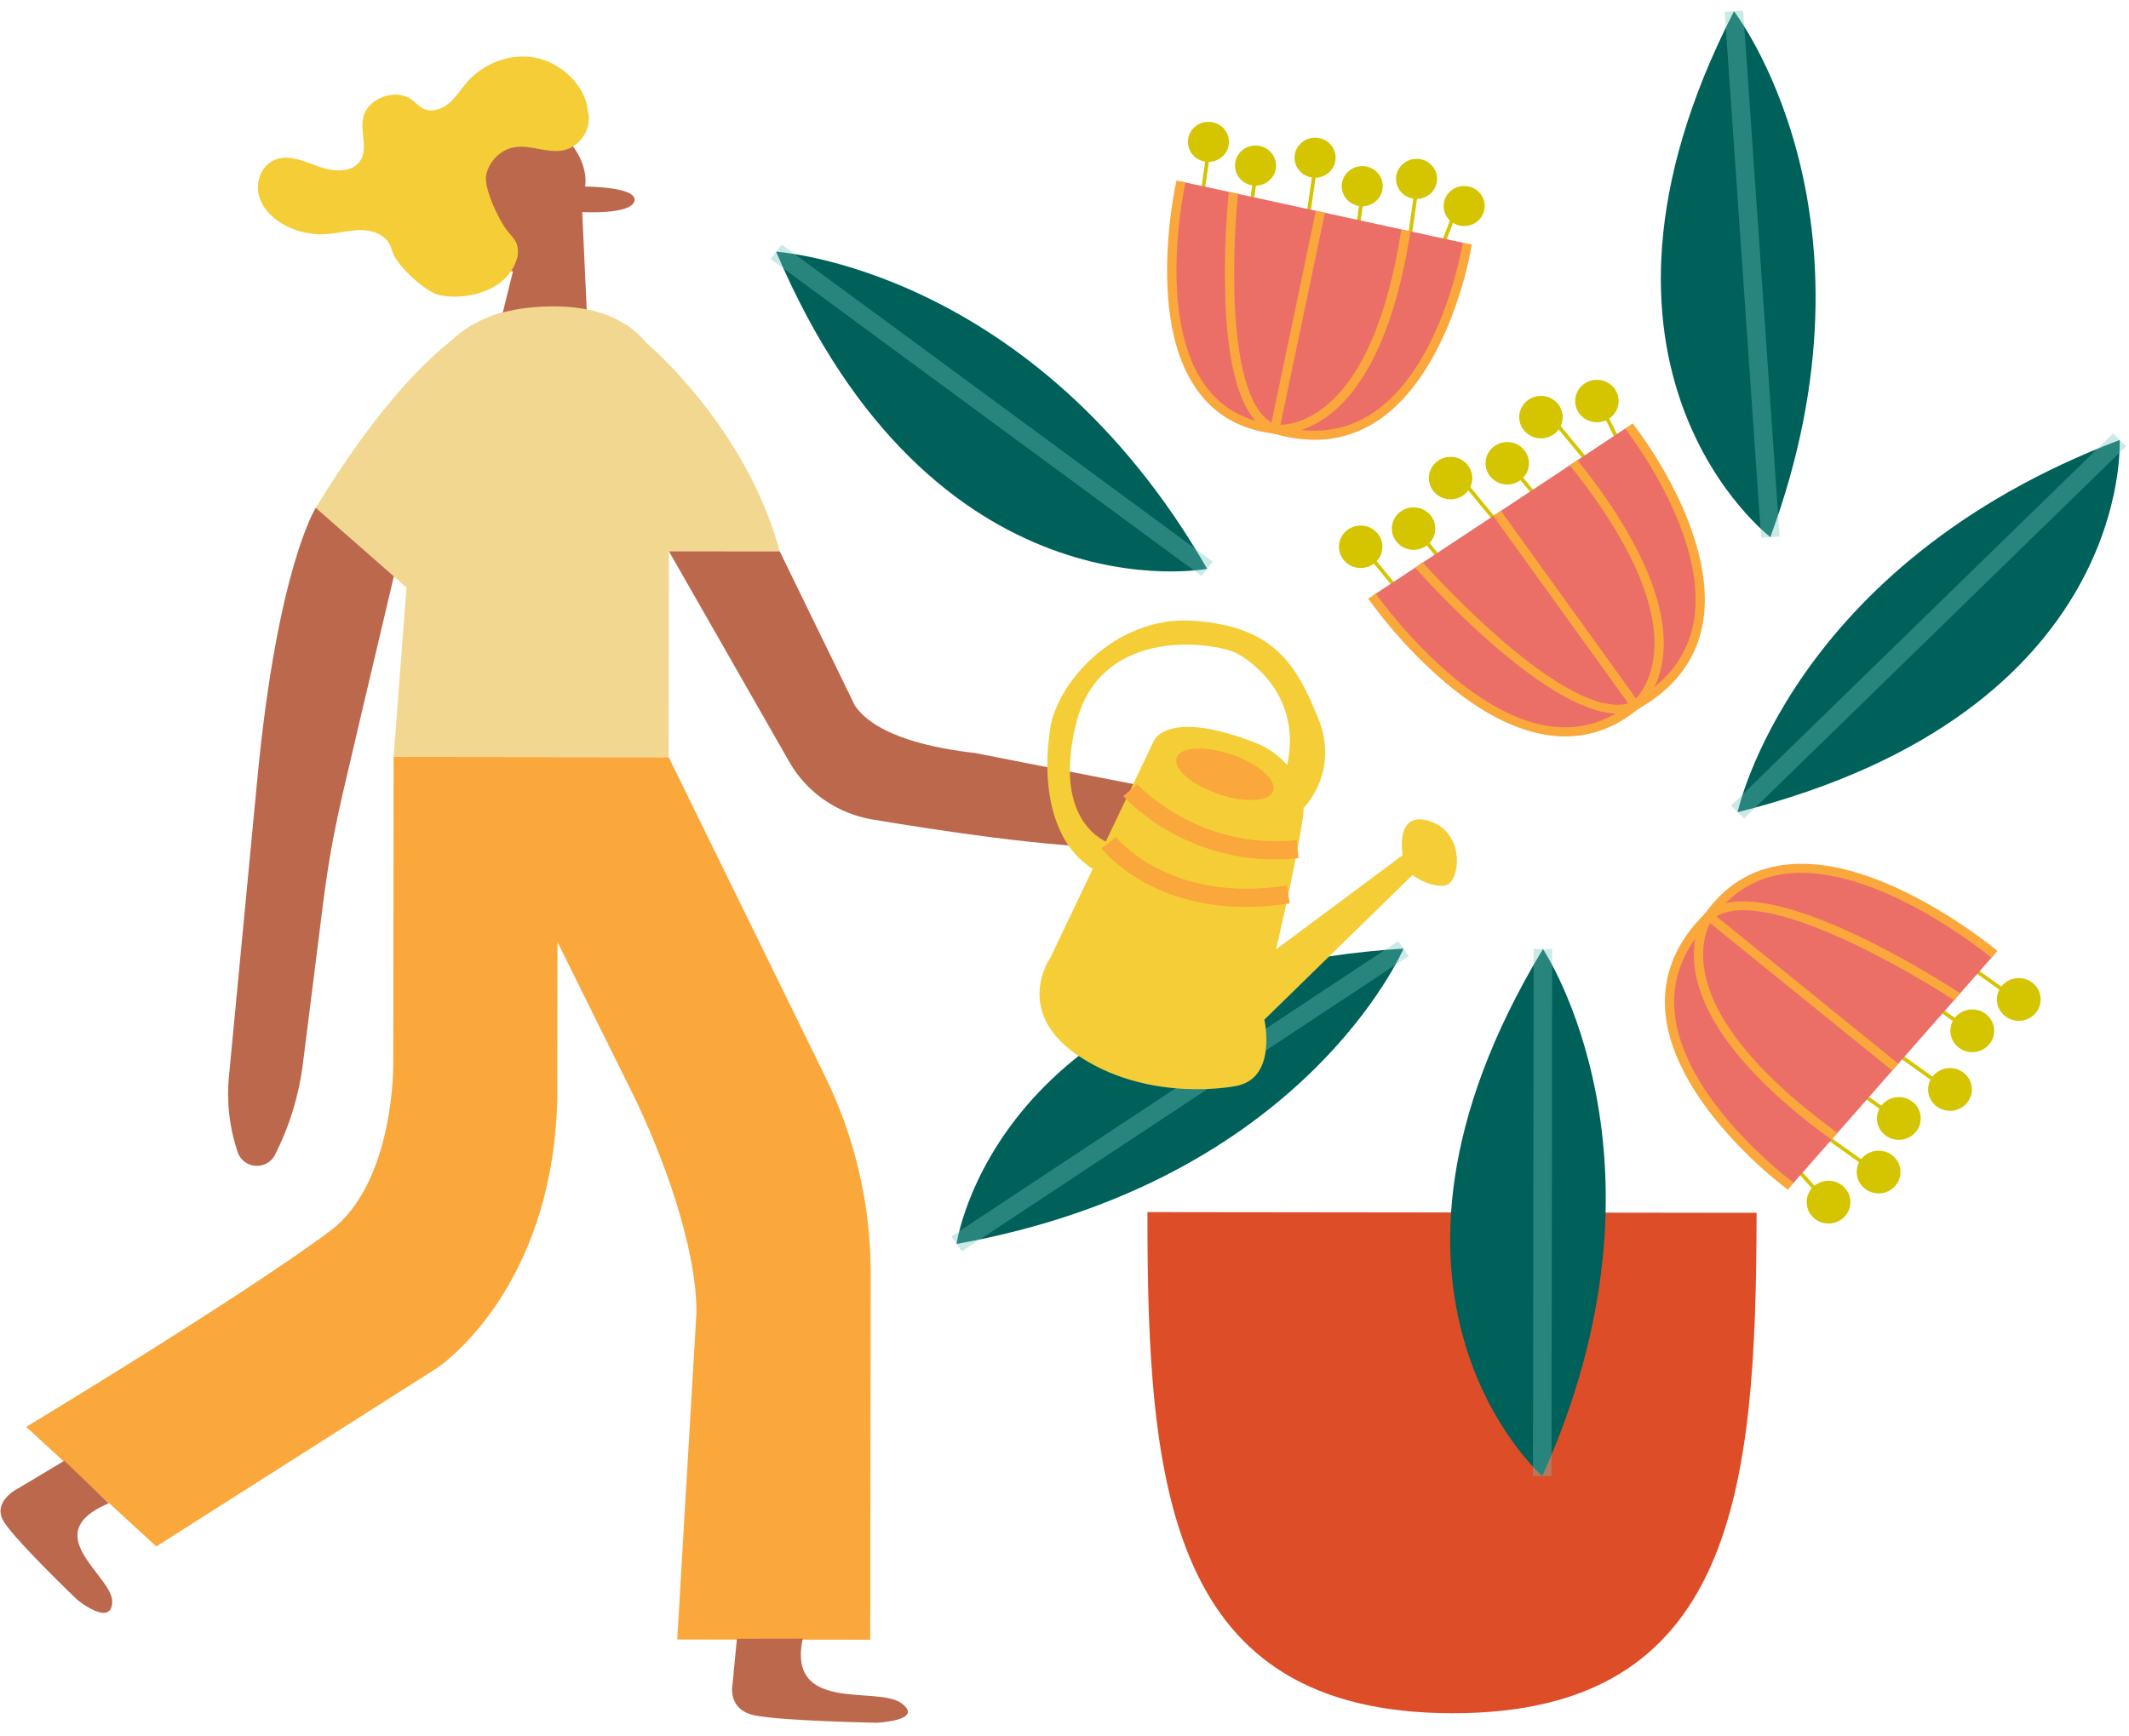
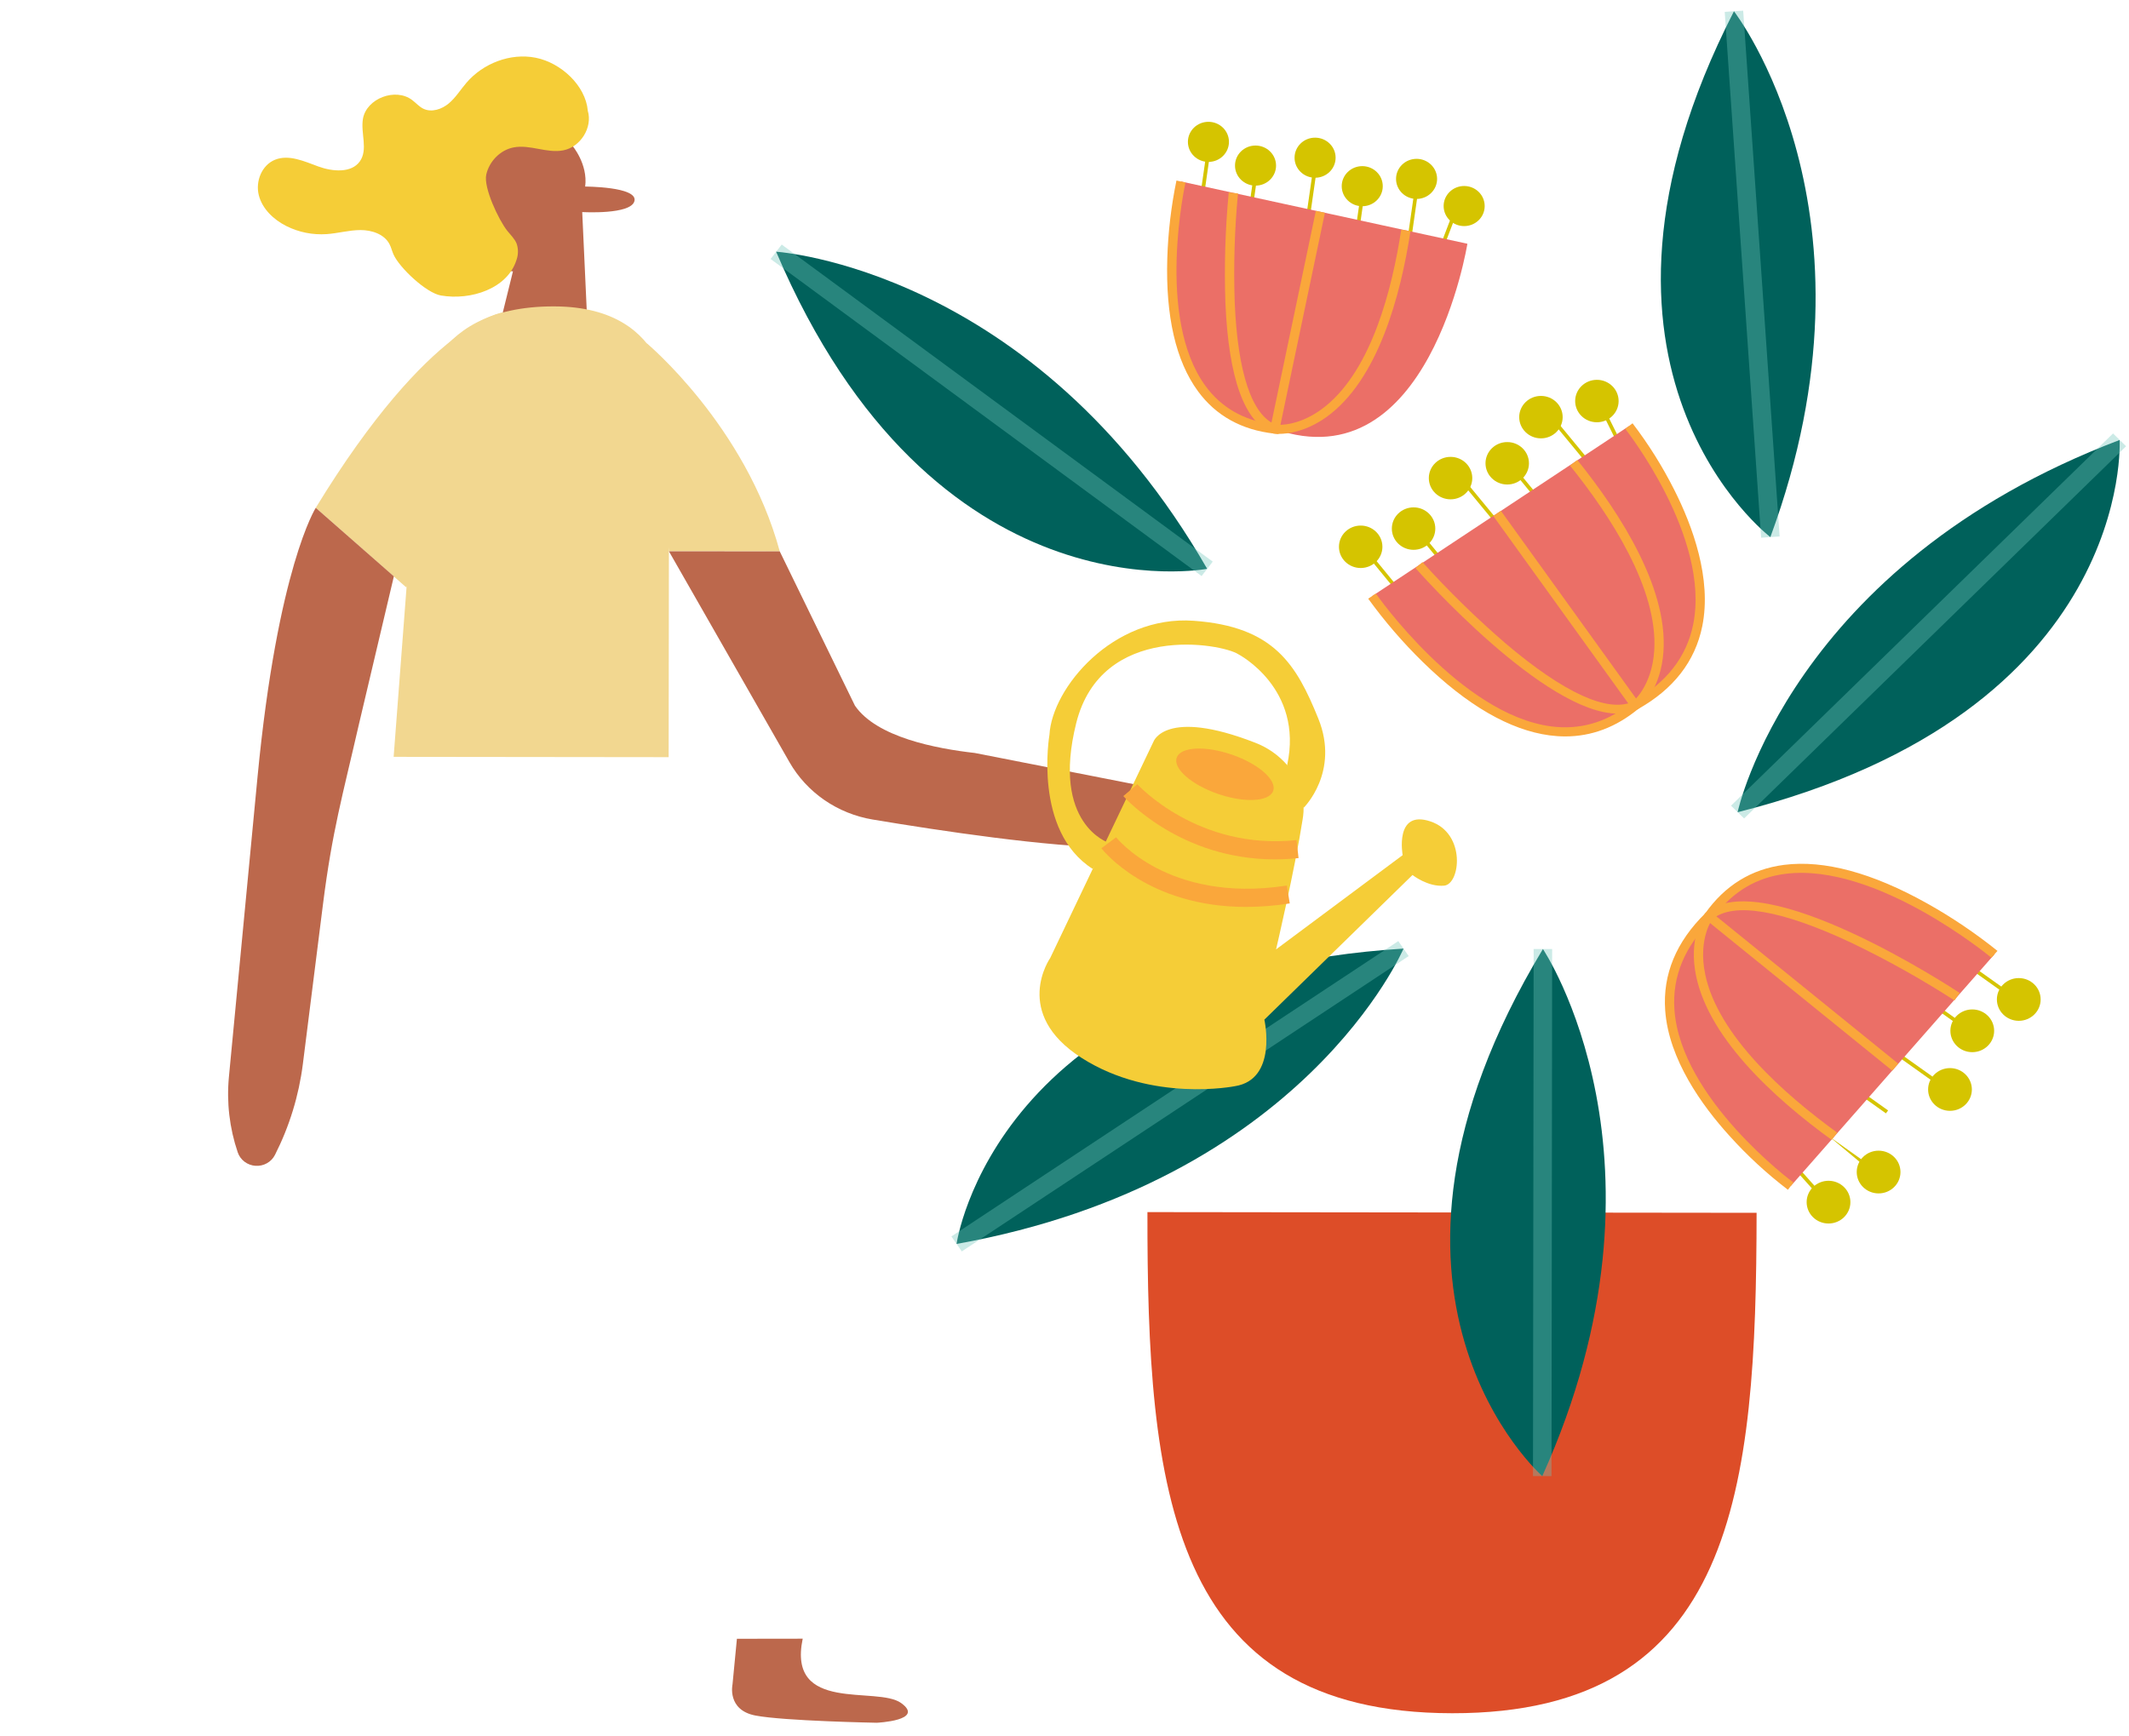
<svg xmlns="http://www.w3.org/2000/svg" fill="none" viewBox="0 0 114 93" height="93" width="114">
  <path fill="#D5C400" d="M108.096 54.674C108.743 54.675 109.268 54.163 109.269 53.531C109.27 52.899 108.746 52.386 108.099 52.385C107.452 52.384 106.927 52.896 106.926 53.528C106.926 54.16 107.449 54.673 108.096 54.674Z" />
  <path fill="#D5C400" d="M105.457 51.627L105.34 51.783L107.408 53.255L107.525 53.099L105.457 51.627Z" />
  <path fill="#D5C400" d="M105.606 56.353C106.253 56.354 106.778 55.842 106.779 55.21C106.78 54.578 106.256 54.065 105.609 54.064C104.962 54.064 104.437 54.575 104.436 55.207C104.435 55.839 104.959 56.352 105.606 56.353Z" />
  <path fill="#D5C400" d="M102.964 53.303L102.848 53.46L104.916 54.932L105.033 54.775L102.964 53.303Z" />
  <path fill="#D5C400" d="M104.413 59.495C105.06 59.496 105.585 58.984 105.586 58.352C105.586 57.72 105.062 57.207 104.416 57.206C103.769 57.206 103.244 57.717 103.243 58.349C103.242 58.981 103.766 59.494 104.413 59.495Z" />
  <path fill="#D5C400" d="M101.771 56.447L101.654 56.604L103.722 58.076L103.839 57.919L101.771 56.447Z" />
-   <path fill="#D5C400" d="M101.674 61.049C102.321 61.05 102.846 60.538 102.847 59.906C102.848 59.274 102.324 58.761 101.677 58.761C101.03 58.76 100.505 59.271 100.504 59.904C100.504 60.535 101.028 61.048 101.674 61.049Z" />
  <path fill="#D5C400" d="M99.033 58.002L98.916 58.158L100.984 59.63L101.101 59.474L99.033 58.002Z" />
  <path fill="#D5C400" d="M100.59 63.918C101.237 63.919 101.762 63.407 101.763 62.775C101.764 62.143 101.24 61.63 100.593 61.629C99.946 61.628 99.421 62.14 99.421 62.772C99.42 63.404 99.944 63.917 100.59 63.918Z" />
-   <path fill="#D5C400" d="M97.949 60.871L97.832 61.027L99.9 62.499L100.017 62.343L97.949 60.871Z" />
+   <path fill="#D5C400" d="M97.949 60.871L99.9 62.499L100.017 62.343L97.949 60.871Z" />
  <path fill="#D5C400" d="M97.909 65.53C98.556 65.531 99.081 65.019 99.082 64.387C99.082 63.755 98.559 63.242 97.912 63.241C97.265 63.241 96.74 63.752 96.739 64.384C96.738 65.016 97.262 65.529 97.909 65.53Z" />
  <path fill="#D5C400" d="M95.769 61.951L95.619 62.078L97.3 63.963L97.45 63.836L95.769 61.951Z" />
  <path fill="#EB6F67" d="M106.793 51.114L95.883 63.53C95.883 63.53 84.592 55.214 91.501 49.069C91.501 49.069 95.257 42.367 106.793 51.114Z" />
  <path fill="#FAA73B" d="M98.081 61.052C95.029 58.84 91.28 55.462 90.758 51.926C90.477 50.021 91.269 48.968 91.303 48.923L91.318 48.904L91.337 48.887C94.377 46.268 104.506 52.898 104.935 53.182L104.658 53.583C102.886 52.441 101.041 51.41 99.136 50.495C95.389 48.73 92.811 48.294 91.687 49.233C91.537 49.466 91.424 49.719 91.352 49.984C91.216 50.445 91.099 51.206 91.312 52.207C92.002 55.467 95.537 58.607 98.376 60.663L98.081 61.052Z" />
  <path fill="#FAA73B" d="M101.323 57.342L91.168 49.115L91.297 48.933C92.359 47.424 93.779 46.546 95.533 46.321C97.677 46.049 100.253 46.743 103.191 48.386C104.517 49.129 105.776 49.98 106.957 50.928L106.634 51.296C106.572 51.245 100.469 46.183 95.601 46.802C94.067 46.994 92.804 47.744 91.841 49.026L101.644 56.969L101.323 57.342Z" />
  <path fill="#FAA73B" d="M95.736 63.723C94.601 62.854 93.55 61.885 92.599 60.826C91.135 59.212 89.353 56.739 89.165 54.116C89.027 52.186 89.754 50.435 91.328 48.899L91.677 49.241C90.211 50.67 89.532 52.298 89.66 54.084C90.001 58.858 95.973 63.296 96.033 63.335L95.736 63.723Z" />
  <path fill="#BC684C" d="M26.519 18.37L27.467 14.531C27.467 14.531 23.789 14.614 24.106 10.211C24.423 5.807 28.773 5.433 30.637 7.789C30.637 7.789 31.491 8.777 31.334 9.992C31.334 9.992 34.132 9.995 33.975 10.754C33.819 11.514 31.176 11.358 31.176 11.358L31.491 18.217" />
-   <path fill="#FAA73B" d="M21.079 40.536L21.059 57.048C21.059 57.048 21.108 63.358 17.69 65.918C13.024 69.411 1.402 76.423 1.402 76.423L8.369 82.826L23.408 73.263C23.408 73.263 29.569 69.231 29.84 58.913L29.85 50.451L33.829 58.483C35.457 61.771 37.297 66.749 37.293 70.284L36.264 87.81L46.597 87.822L46.621 68.124C46.615 64.457 45.763 60.839 44.127 57.538L35.804 40.553L21.079 40.536Z" />
  <path fill="#F2D790" d="M35.804 40.553L35.827 22.01C35.827 22.01 36.131 16.434 29.689 16.41C22.496 16.382 22.489 21.995 22.489 21.995L21.078 40.536L35.804 40.553Z" />
-   <path fill="#BC684C" d="M3.446 78.237L0.989 79.707C0.989 79.707 -0.5 80.424 0.229 81.537C0.957 82.649 4.154 85.697 4.154 85.697C4.154 85.697 5.982 87.182 6.009 85.787C6.037 84.393 1.931 82.154 5.826 80.513L3.446 78.237Z" />
  <path fill="#BC684C" d="M39.459 87.771L39.223 90.217C39.223 90.217 38.917 91.584 40.444 91.881C41.971 92.177 46.947 92.269 46.947 92.269C46.947 92.269 49.548 92.151 48.254 91.214C46.959 90.278 42.142 91.789 42.982 87.766L39.459 87.771Z" />
  <path fill="#F2D790" d="M26.96 16.728C26.96 16.728 23.067 17.117 16.907 27.198L21.762 31.467L26.96 16.728Z" />
  <path fill="#F2D790" d="M34.625 18.379C34.625 18.379 39.925 22.798 41.753 29.53L35.819 29.523L34.625 18.379Z" />
  <path fill="#BC684C" d="M16.908 27.198C16.908 27.198 14.865 30.394 13.787 41.637C13.057 49.249 12.524 54.853 12.257 57.682C12.128 59.045 12.289 60.42 12.73 61.72C12.798 61.918 12.924 62.093 13.093 62.221C13.262 62.349 13.467 62.425 13.68 62.44C13.893 62.454 14.107 62.407 14.292 62.303C14.478 62.199 14.628 62.043 14.723 61.856C15.498 60.327 16.003 58.681 16.217 56.988L17.294 48.434C17.795 44.48 18.332 42.666 19.227 38.757L21.09 30.869L16.908 27.198Z" />
  <path fill="#BC684C" d="M41.753 29.532L45.779 37.794C46.945 39.49 50.123 40.093 52.2 40.329L64.252 42.694C65.393 42.918 65.447 44.496 64.322 44.79C62.777 45.189 61.185 45.389 59.587 45.382C56.177 45.378 50.289 44.489 46.728 43.893C45.797 43.737 44.913 43.38 44.141 42.848C43.369 42.315 42.729 41.62 42.269 40.814L35.818 29.526L41.753 29.532Z" />
  <path fill="#F5CD37" d="M31.474 5.928C31.357 4.583 30.04 3.362 28.685 3.092C27.33 2.822 25.868 3.394 24.979 4.429C24.662 4.797 24.407 5.221 24.035 5.535C23.663 5.85 23.115 6.037 22.673 5.825C22.442 5.714 22.276 5.512 22.069 5.358C21.177 4.678 19.622 5.273 19.434 6.365C19.303 7.13 19.72 8.006 19.268 8.643C18.816 9.28 17.804 9.193 17.05 8.918C16.297 8.643 15.472 8.257 14.728 8.555C14.012 8.845 13.673 9.716 13.857 10.451C14.042 11.186 14.649 11.762 15.334 12.108C15.999 12.441 16.744 12.59 17.489 12.539C18.095 12.498 18.689 12.324 19.298 12.322C19.906 12.319 20.572 12.54 20.852 13.068C20.946 13.245 20.989 13.444 21.07 13.627C21.386 14.339 22.828 15.695 23.612 15.827C25.221 16.101 27.171 15.456 27.653 13.931C27.756 13.65 27.761 13.343 27.668 13.059C27.564 12.792 27.346 12.589 27.166 12.365C26.712 11.8 25.879 10.047 26.038 9.348C26.197 8.648 26.777 8.036 27.498 7.896C28.378 7.722 29.289 8.228 30.168 8.051C31.096 7.865 31.739 6.822 31.474 5.933" />
  <path fill="#00615B" d="M41.559 13.482C41.559 13.482 55.367 14.34 64.639 30.466C64.639 30.464 49.982 33.302 41.559 13.482Z" />
  <g opacity="0.6">
    <path fill="#70C7BA" d="M41.858 13.097L41.262 13.871L64.341 30.854L64.938 30.08L41.858 13.097Z" opacity="0.6" />
  </g>
  <path fill="#00615B" d="M93.042 43.502C93.042 43.502 95.852 30.268 113.499 23.565C113.497 23.566 114.312 38.138 93.042 43.502Z" />
  <g opacity="0.6">
    <path fill="#70C7BA" d="M113.145 23.215L92.689 43.151L93.39 43.837L113.845 23.901L113.145 23.215Z" opacity="0.6" />
  </g>
  <path fill="#00615B" d="M92.847 0.604C92.847 0.604 101.215 11.369 94.796 28.766C94.797 28.766 83.016 19.796 92.847 0.604Z" />
  <g opacity="0.6">
    <path fill="#70C7BA" d="M93.341 0.571L92.352 0.636L94.302 28.799L95.292 28.733L93.341 0.571Z" opacity="0.6" />
  </g>
  <path fill="#00615B" d="M75.154 50.806C75.154 50.806 69.841 63.288 51.221 66.624C51.221 66.624 53.232 52.164 75.154 50.806Z" />
  <g opacity="0.6">
    <path fill="#70C7BA" d="M74.874 50.404L50.943 66.222L51.499 67.025L75.43 51.207L74.874 50.404Z" opacity="0.6" />
  </g>
  <path fill="#DD4D28" d="M61.441 64.919C61.423 79.732 62.599 91.742 77.76 91.759C92.92 91.777 94.041 79.769 94.059 64.957L61.441 64.919Z" />
  <path fill="#00615B" d="M82.618 50.83C82.618 50.83 90.21 62.13 82.584 79.058C82.584 79.058 71.462 69.315 82.618 50.83Z" />
  <g opacity="0.6">
    <path fill="#70C7BA" d="M83.112 50.83L82.121 50.829L82.086 79.056L83.077 79.057L83.112 50.83Z" opacity="0.6" />
  </g>
  <path fill="#D5C400" d="M64.706 8.672C65.313 8.672 65.805 8.192 65.806 7.599C65.807 7.006 65.315 6.525 64.708 6.524C64.101 6.524 63.609 7.004 63.608 7.597C63.607 8.19 64.099 8.671 64.706 8.672Z" />
  <path fill="#D5C400" d="M64.589 8.258L64.256 10.58L64.452 10.607L64.786 8.285L64.589 8.258Z" />
  <path fill="#D5C400" d="M67.227 9.942C67.834 9.943 68.327 9.463 68.328 8.87C68.328 8.277 67.837 7.796 67.23 7.795C66.623 7.794 66.13 8.274 66.13 8.867C66.129 9.46 66.62 9.941 67.227 9.942Z" />
  <path fill="#D5C400" d="M67.111 9.528L66.777 11.851L66.974 11.878L67.307 9.555L67.111 9.528Z" />
  <path fill="#D5C400" d="M70.417 9.52C71.024 9.521 71.516 9.041 71.517 8.448C71.518 7.855 71.026 7.374 70.419 7.373C69.812 7.372 69.32 7.853 69.319 8.446C69.318 9.038 69.81 9.52 70.417 9.52Z" />
  <path fill="#D5C400" d="M70.302 9.107L69.969 11.429L70.165 11.456L70.499 9.134L70.302 9.107Z" />
  <path fill="#D5C400" d="M72.942 11.046C73.549 11.046 74.042 10.566 74.042 9.973C74.043 9.38 73.552 8.899 72.945 8.898C72.338 8.898 71.845 9.378 71.844 9.971C71.844 10.564 72.335 11.045 72.942 11.046Z" />
  <path fill="#D5C400" d="M72.828 10.632L72.494 12.954L72.691 12.981L73.024 10.659L72.828 10.632Z" />
  <path fill="#D5C400" d="M75.85 10.655C76.457 10.655 76.95 10.175 76.951 9.582C76.951 8.989 76.46 8.508 75.853 8.507C75.246 8.507 74.753 8.987 74.753 9.58C74.752 10.173 75.243 10.654 75.85 10.655Z" />
  <path fill="#D5C400" d="M75.736 10.241L75.402 12.563L75.599 12.59L75.932 10.268L75.736 10.241Z" />
  <path fill="#D5C400" d="M78.399 12.109C79.006 12.11 79.499 11.63 79.499 11.037C79.5 10.444 79.009 9.963 78.402 9.962C77.795 9.961 77.302 10.441 77.301 11.034C77.301 11.627 77.792 12.108 78.399 12.109Z" />
  <path fill="#D5C400" d="M77.907 11.111L77.064 13.314L77.251 13.382L78.094 11.179L77.907 11.111Z" />
  <path fill="#EB6F67" d="M63.238 9.72L78.573 13.055C78.573 13.055 76.522 25.854 68.265 22.983C68.262 22.983 60.925 22.909 63.238 9.72Z" />
  <path fill="#FAA73B" d="M68.485 23.238C68.398 23.239 68.31 23.234 68.223 23.222L68.198 23.222L68.175 23.214C66.648 22.656 65.787 20.297 65.615 16.2C65.548 14.234 65.608 12.267 65.794 10.309L66.29 10.359C66.106 12.295 66.047 14.241 66.114 16.185C66.274 19.985 67.038 22.253 68.324 22.75C68.496 22.766 69.665 22.828 70.997 21.74C73.447 19.742 74.542 15.507 75.03 12.306L75.526 12.377C75 15.824 73.793 20.351 71.025 22.338C69.909 23.13 68.938 23.238 68.485 23.238Z" />
  <path fill="#FAA73B" d="M68.459 23.248L68.234 23.224C66.481 23.028 65.105 22.265 64.141 20.946C62.961 19.33 62.41 16.938 62.504 13.835C62.548 12.435 62.712 11.041 62.995 9.669L63.479 9.774C63.464 9.847 61.874 17.01 64.545 20.666C65.383 21.812 66.566 22.5 68.065 22.715L70.459 11.296L70.945 11.393L68.459 23.248Z" />
-   <path fill="#FAA73B" d="M70.378 23.555C69.635 23.548 68.897 23.433 68.189 23.214L68.334 22.751C70.187 23.305 71.862 23.134 73.312 22.247C77.198 19.864 78.313 13.086 78.324 13.018L78.814 13.091C78.581 14.394 78.224 15.672 77.75 16.911C77.028 18.807 75.716 21.343 73.577 22.656C72.621 23.249 71.511 23.562 70.378 23.555Z" />
  <path fill="#D5C400" d="M72.858 30.422C73.501 30.423 74.022 29.915 74.023 29.287C74.024 28.659 73.503 28.15 72.861 28.149C72.218 28.148 71.697 28.656 71.696 29.284C71.695 29.912 72.215 30.421 72.858 30.422Z" />
  <path fill="#D5C400" d="M73.45 29.734L73.295 29.855L74.883 31.791L75.038 31.67L73.45 29.734Z" />
  <path fill="#D5C400" d="M75.69 29.448C76.332 29.448 76.854 28.94 76.855 28.312C76.856 27.685 76.335 27.175 75.693 27.174C75.05 27.174 74.529 27.682 74.528 28.31C74.527 28.938 75.047 29.447 75.69 29.448Z" />
  <path fill="#D5C400" d="M76.28 28.757L76.125 28.878L77.714 30.814L77.868 30.693L76.28 28.757Z" />
  <path fill="#D5C400" d="M77.671 26.743C78.313 26.744 78.835 26.235 78.835 25.608C78.836 24.98 78.316 24.47 77.673 24.47C77.031 24.469 76.509 24.977 76.508 25.605C76.508 26.233 77.028 26.742 77.671 26.743Z" />
  <path fill="#D5C400" d="M78.462 25.762L78.307 25.884L79.905 27.821L80.059 27.699L78.462 25.762Z" />
  <path fill="#D5C400" d="M80.706 25.95C81.348 25.951 81.87 25.442 81.87 24.814C81.871 24.187 81.351 23.677 80.708 23.677C80.066 23.676 79.544 24.184 79.543 24.812C79.543 25.439 80.063 25.949 80.706 25.95Z" />
  <path fill="#D5C400" d="M81.299 25.263L81.144 25.384L82.733 27.32L82.888 27.199L81.299 25.263Z" />
  <path fill="#D5C400" d="M82.51 23.478C83.153 23.479 83.674 22.971 83.675 22.343C83.676 21.715 83.156 21.206 82.513 21.205C81.871 21.204 81.349 21.712 81.348 22.34C81.347 22.968 81.868 23.477 82.51 23.478Z" />
  <path fill="#D5C400" d="M83.29 22.48L83.135 22.602L84.733 24.539L84.888 24.417L83.29 22.48Z" />
  <path fill="#D5C400" d="M85.506 22.616C86.149 22.617 86.671 22.109 86.671 21.481C86.672 20.853 86.152 20.344 85.509 20.343C84.867 20.342 84.345 20.851 84.344 21.478C84.344 22.106 84.864 22.616 85.506 22.616Z" />
  <path fill="#D5C400" d="M85.981 22.04L85.803 22.124L86.911 24.357L87.089 24.273L85.981 22.04Z" />
  <path fill="#EB6F67" d="M73.466 31.932L87.222 22.823C87.222 22.823 95.82 33.656 87.565 37.783C87.568 37.779 82.181 43.244 73.466 31.932Z" />
  <path fill="#FAA73B" d="M86.618 38.22C82.715 38.215 76.098 30.771 75.792 30.424L76.168 30.107C77.561 31.653 79.052 33.111 80.633 34.473C83.749 37.116 86.099 38.188 87.43 37.581C87.634 37.396 87.809 37.182 87.95 36.947C88.203 36.541 88.517 35.842 88.579 34.83C88.782 31.536 86.239 27.63 84.068 24.936L84.458 24.636C86.792 27.531 89.481 31.721 89.039 35.24C88.8 37.13 87.765 37.939 87.716 37.97L87.696 37.986L87.674 37.996C87.345 38.15 86.983 38.226 86.618 38.22Z" />
  <path fill="#FAA73B" d="M83.804 39.442C83.526 39.441 83.247 39.422 82.971 39.385C80.845 39.101 78.562 37.78 76.188 35.459C75.116 34.41 74.138 33.274 73.262 32.064L73.672 31.792C73.716 31.857 78.213 38.258 83.039 38.902C84.559 39.105 85.968 38.711 87.23 37.731L79.959 27.635L80.365 27.356L87.899 37.82L87.726 37.964C86.537 38.949 85.221 39.444 83.804 39.442Z" />
  <path fill="#FAA73B" d="M87.687 37.99L87.442 37.569C89.228 36.574 90.31 35.188 90.663 33.448C91.608 28.79 87.072 23.026 87.025 22.968L87.417 22.671C88.273 23.791 89.021 24.986 89.653 26.24C90.622 28.159 91.668 30.983 91.15 33.541C90.768 35.423 89.603 36.922 87.687 37.99Z" />
  <path fill="#F5CD37" d="M68.328 50.849L75.107 45.801C75.107 45.801 74.657 43.353 76.585 43.991C78.512 44.629 78.2 47.354 77.328 47.435C76.456 47.515 75.634 46.864 75.634 46.864L67.702 54.612C67.702 54.612 68.43 57.819 66.118 58.176C66.118 58.176 61.696 59.065 57.925 56.666C54.155 54.267 56.234 51.311 56.234 51.311L61.764 39.723C61.764 39.723 62.392 37.904 67.2 39.775C67.867 40.029 68.459 40.442 68.922 40.975C69.27 41.369 69.525 41.833 69.668 42.334C69.812 42.835 69.841 43.361 69.753 43.874C69.335 46.57 68.328 50.849 68.328 50.849Z" />
  <path fill="#F5CD37" d="M69.8 43.27C69.8 43.27 71.755 41.359 70.589 38.482C69.422 35.606 68.232 33.556 63.915 33.248C59.597 32.94 56.331 36.843 56.194 39.356C56.194 39.356 55.301 44.501 58.513 46.54L59.368 45.139C59.368 45.139 56.277 44.145 57.627 38.732C58.976 33.319 65.416 34.455 66.313 35.044C66.313 35.044 69.816 36.861 68.923 40.977" />
  <path fill="#FAA73B" d="M68.172 42.364C68.382 41.785 67.397 40.915 65.971 40.421C64.546 39.927 63.22 39.996 63.01 40.575C62.799 41.154 63.785 42.024 65.21 42.518C66.635 43.012 67.961 42.943 68.172 42.364Z" />
  <path fill="#FAA73B" d="M68.241 46.026C63.222 46.02 60.282 42.787 60.15 42.638L60.898 42.002C60.93 42.037 64.152 45.556 69.425 44.995L69.533 45.958C69.104 46.004 68.673 46.026 68.241 46.026Z" />
  <path fill="#FAA73B" d="M66.707 48.574C61.484 48.568 59.087 45.577 58.974 45.432L59.762 44.845C59.77 44.853 60.487 45.75 61.964 46.51C63.326 47.211 65.632 47.941 68.906 47.428L69.062 48.386C68.284 48.51 67.496 48.572 66.707 48.574Z" />
</svg>